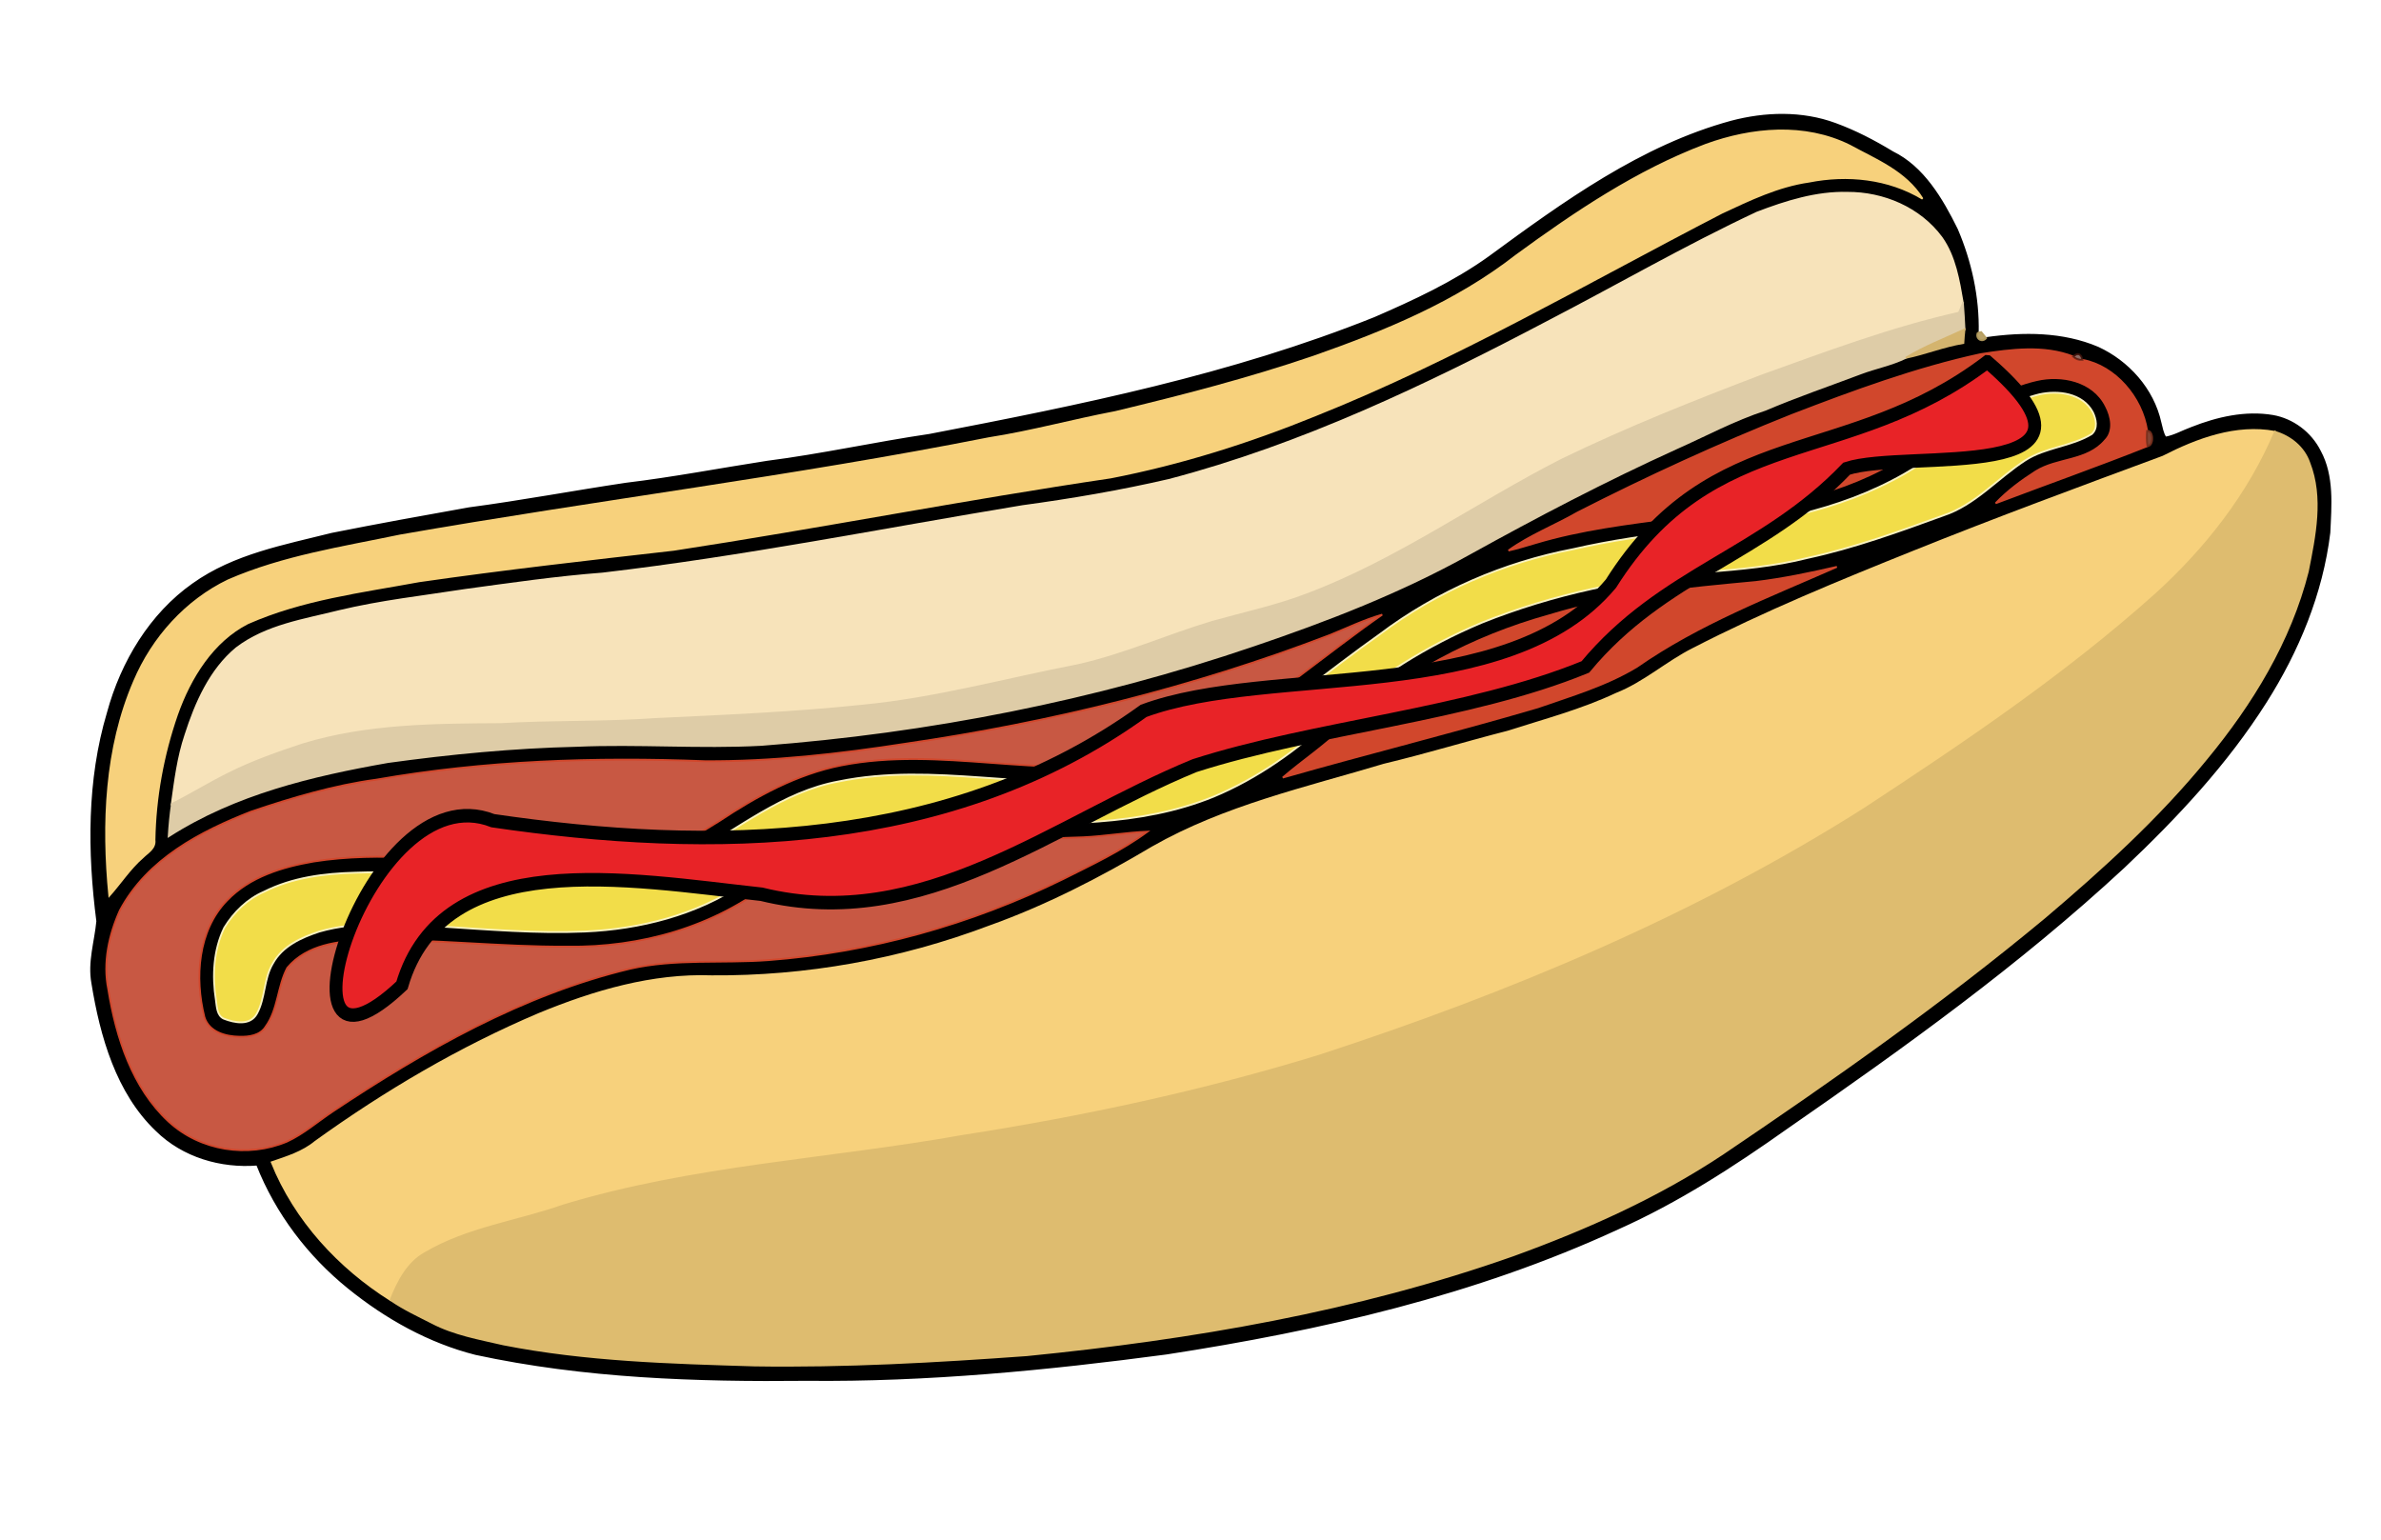
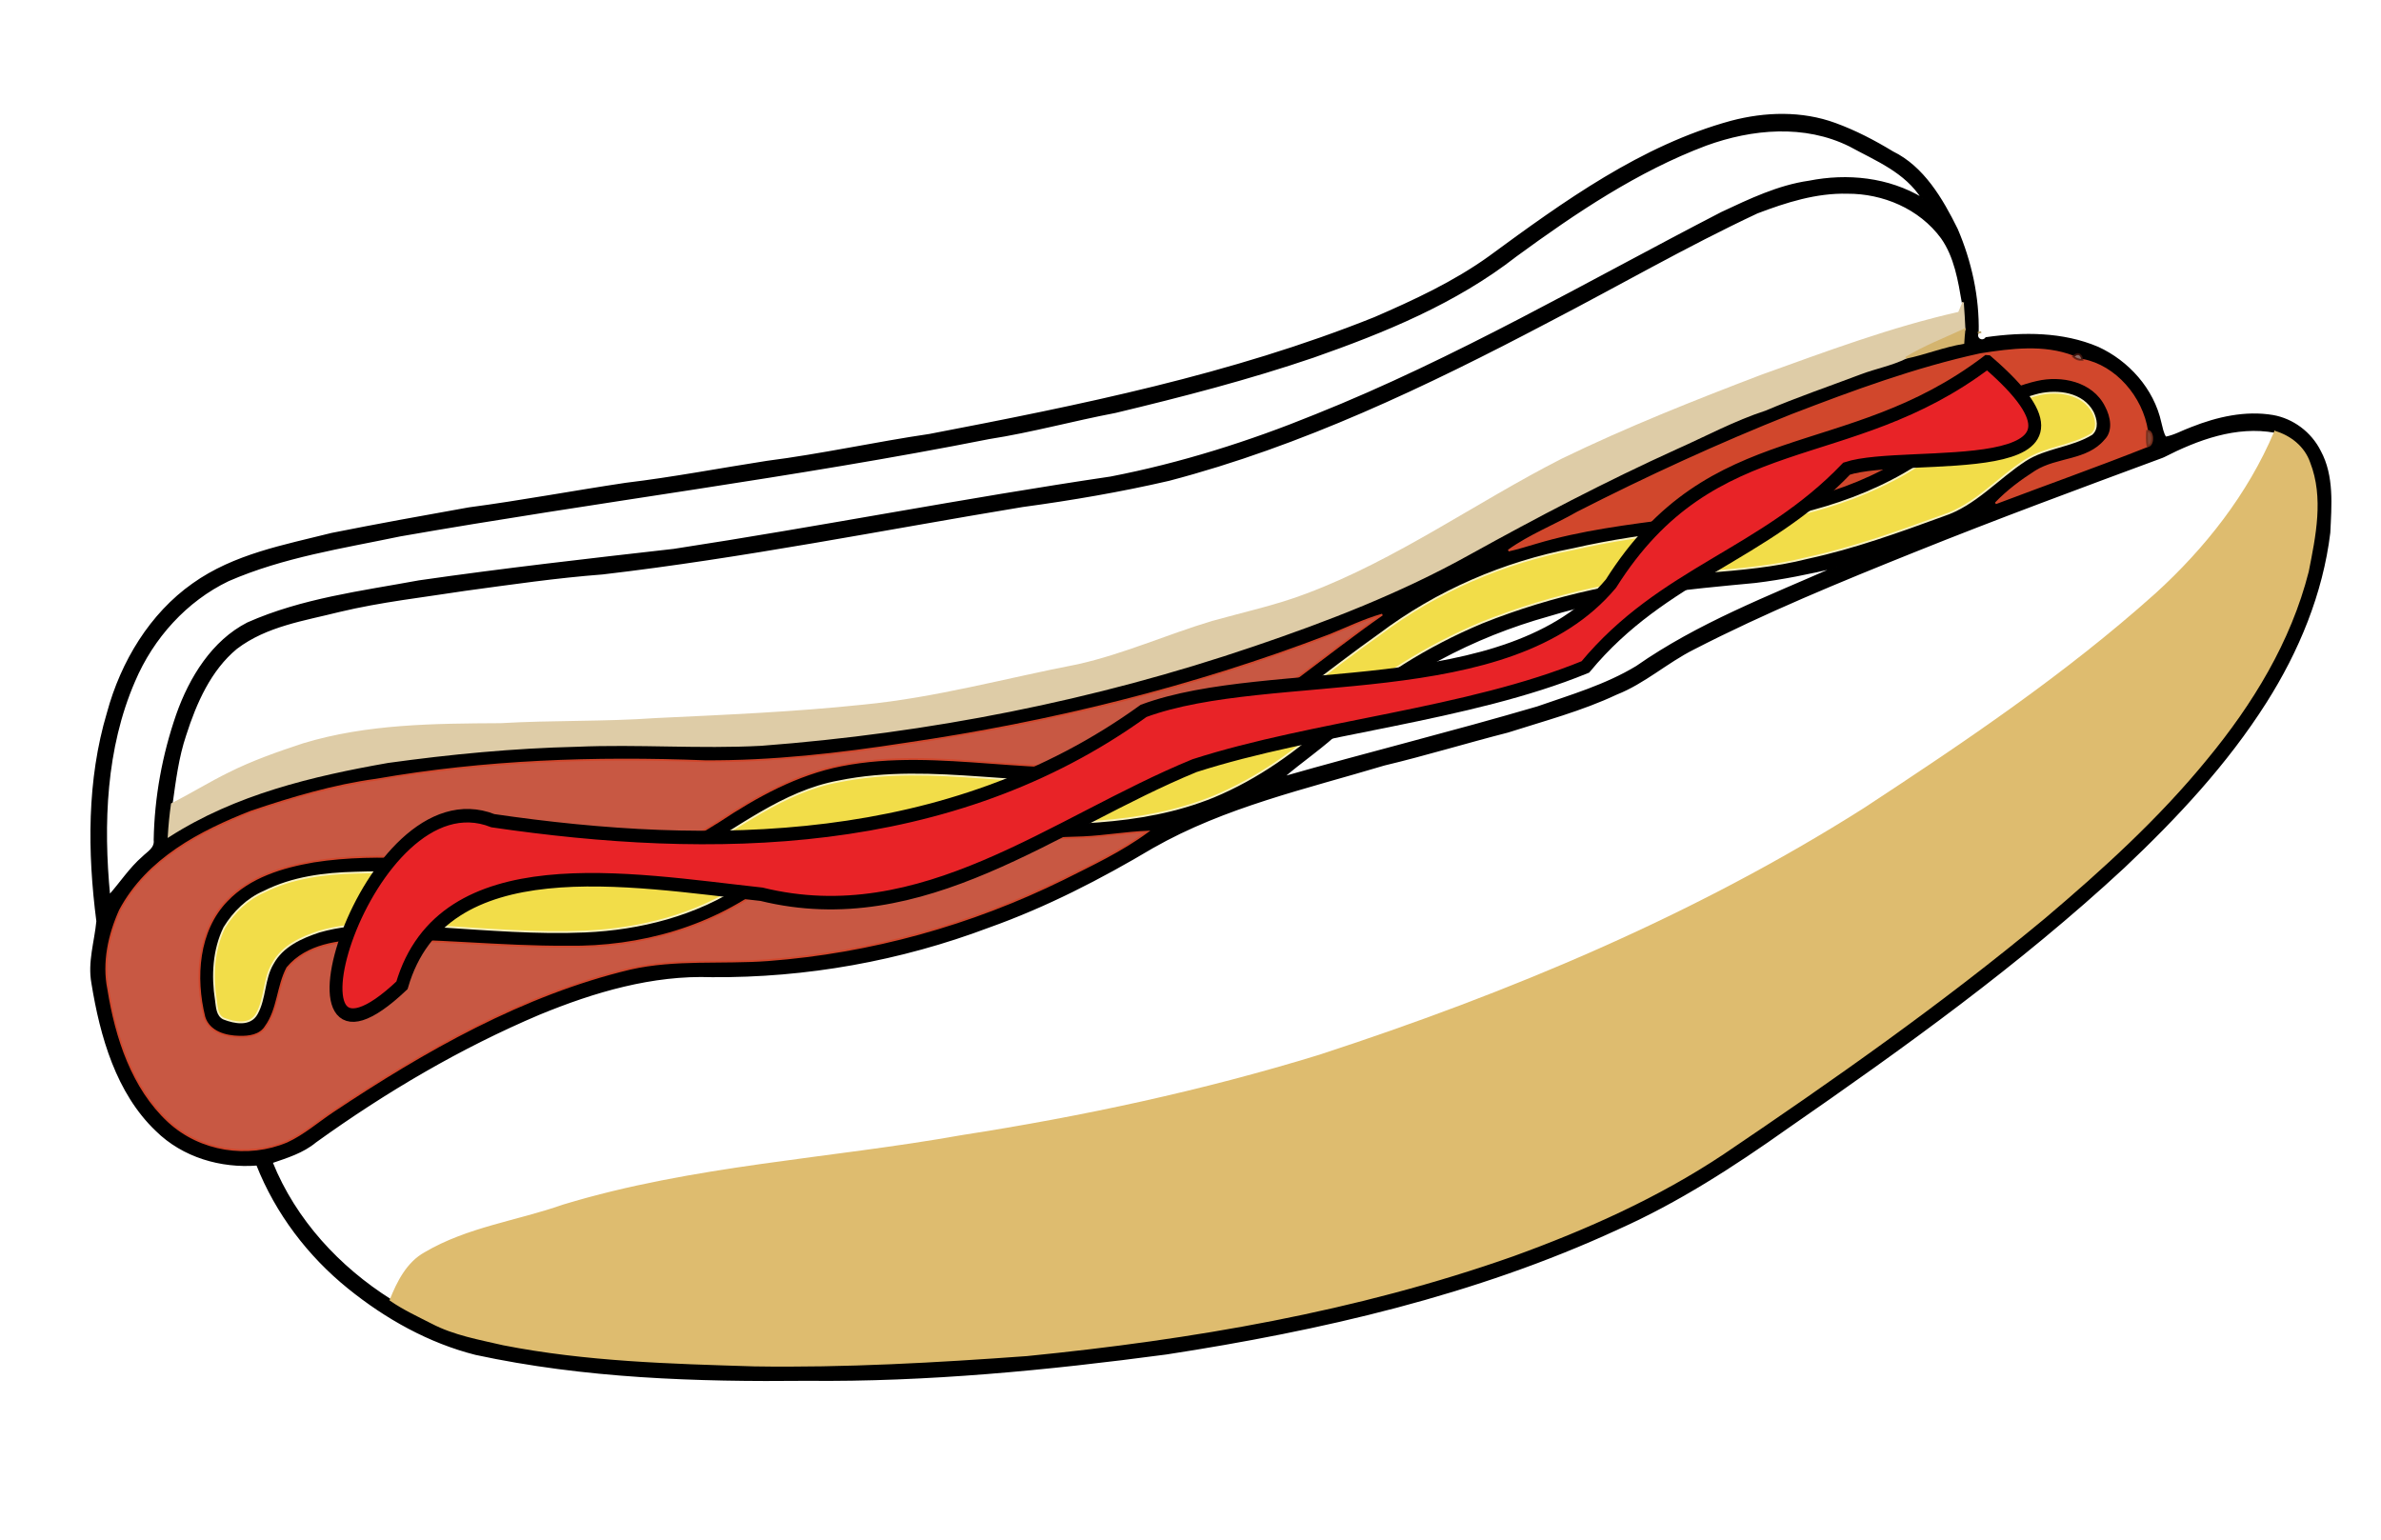
<svg xmlns="http://www.w3.org/2000/svg" version="1.1" viewBox="0 0 1778.3 1150">
  <g transform="translate(-630.43 -120.87)">
    <g transform="matrix(2.193 0 0 2.193 -4270.4 -771.9)">
      <g transform="matrix(1.201 0 0 1.26 -540.46 -168.74)">
        <path d="m2801.7 489.9c9.61-2.42 20.03-2.71 29.48 0.6 5.67 1.97 11.07 4.65 16.27 7.66 8.68 4.04 13.98 12.62 18.23 20.83 3.93 8.73 6.16 18.36 5.93 27.97-0.76 1.59 1.26 2.78 2.37 1.44 10.55-1.43 21.68-1.46 31.7 2.6 8.47 3.71 15.64 11.13 17.74 20.29 0.38 1.34 0.59 2.8 1.42 4.01 2.58-0.45 4.91-1.76 7.4-2.62 7.29-2.75 15.24-4.49 23.05-3.24 5.61 0.94 10.72 4.52 13.36 9.58 3.79 6.66 3.03 14.63 2.67 21.97-2.09 16.45-8.9 32.02-18.03 45.75-11.15 16.77-25.37 31.23-40.28 44.66-29.69 26.25-62.48 48.66-95.49 70.47-15.22 10.29-30.94 19.97-47.88 27.18-40.63 17.89-84.37 27.4-128.12 33.83-33.79 4.29-67.8 7.45-101.9 7.12-31.44 0.32-63.11-0.66-94-7.01-13.15-3.17-25.36-9.65-36.03-17.88-11.27-8.68-20.47-20.12-25.92-33.3-10.23 0.77-20.98-2.15-28.56-9.27-11.18-10.16-15.74-25.39-18.19-39.83-1.08-5.65 0.86-11.15 1.41-16.69-2.53-18.7-2.7-38.16 3-56.33 3.92-13.79 12.13-26.68 24.15-34.76 11.7-7.96 25.9-10.39 39.4-13.63 12.9-2.45 25.86-4.69 38.82-6.89 14.89-1.88 29.67-4.53 44.54-6.65 13.39-1.53 26.67-3.96 40-5.93 15.47-1.88 30.73-5.12 46.16-7.28 42.66-7.82 85.56-16.06 126.2-31.59 11.22-4.64 22.41-9.58 32.47-16.45 21.24-14.86 43.22-30 68.63-36.61m-7.19 6.25c-19.44 6.98-36.97 18.21-53.83 29.96-17.17 12.77-37.36 20.6-57.49 27.34-18.44 5.99-37.27 10.62-56.15 14.94-11.98 2.17-23.78 5.28-35.83 7.07-55.38 10.46-111.4 17.02-166.98 26.3-16.42 3.27-33.19 5.66-48.75 12.12-11.87 5.44-21.39 15.39-26.68 27.29-8.19 18.04-9.03 38.54-7.05 57.98 3.21-3.44 5.88-7.4 9.54-10.42 1.38-1.32 3.6-2.39 3.3-4.66 0.21-11.55 2.43-23 6.37-33.85 3.72-10.07 10.12-19.89 20.04-24.73 15.44-6.52 32.23-8.48 48.61-11.36 24.01-3.3 48.14-5.9 72.25-8.51 41.36-6.03 82.48-13.72 123.87-19.55 19.85-3.67 39.25-9.5 58.06-16.81 39.81-15.16 77.09-35.94 115.22-54.72 7.95-3.55 16.02-7.24 24.74-8.43 10.85-2.05 22.51-0.95 32.19 4.62-4.79-7.35-13.23-10.48-20.65-14.36-12.799-6.05-27.73-4.74-40.78-0.22m14.481 18.34c-20.19 9.01-39.57 19.71-59.38 29.5-34.46 17.29-69.85 33.38-107.38 42.75-13.74 3.03-27.64 5.29-41.58 7.09-39.64 6.25-79.11 13.77-119.02 18.21-13.04 0.95-25.99 2.75-38.94 4.43-11.92 1.77-23.92 3.03-35.68 5.71-9.99 2.4-20.69 3.85-29.22 10.03-7.42 5.85-11.53 14.72-14.47 23.47-2.13 6.02-2.95 12.38-3.87 18.67-0.43 2.89-0.73 5.79-0.91 8.71 18.82-11.52 40.67-16.46 62.19-20.07 17.75-2.34 35.6-3.97 53.51-4.37 17.44-0.72 34.9 0.62 52.34-0.26 47.37-3.42 94.41-12.18 139.6-26.86 20.94-6.76 41.66-14.41 61.13-24.74 19.2-10.14 38.64-19.84 58.58-28.47 8.45-3.57 16.64-7.8 25.44-10.52 8.91-3.62 18.06-6.59 27.11-9.85 4.2-1.51 8.66-2.29 12.73-4.19 5.5-1.08 10.76-3.14 16.32-4 0.07-1.22 0.18-2.43 0.32-3.64-0.13-2.38-0.25-4.76-0.45-7.13-1.11-6.13-2.19-12.57-5.99-17.69-6.26-8.1-16.66-12.18-26.72-12.14-8.841-0.22-17.441 2.37-25.66 5.36m63.379 38.26c-18.34 3.8-36.05 10.03-53.6 16.47-20.63 7.83-40.87 16.69-60.71 26.34-6.46 3.54-13.47 6.09-19.57 10.26 2.63-0.56 5.22-1.34 7.84-2.07 12.8-3.65 26.07-5.16 39.24-6.83 19.98-1.96 40.54-4.02 58.79-13.08 15.23-6.95 27.09-20.46 43.88-24.08 7.02-1.57 16.01 0.1 19.64 6.99 1.59 2.82 2.42 6.82-0.22 9.32-5.06 5.68-13.49 4.69-19.66 8.36-4.07 2.48-7.99 5.24-11.36 8.61 14.34-5.18 28.81-10.06 43.07-15.45 1.87 0.08 1.81-4.34-0.11-4.13-1.47-9.1-9.08-17.5-18.27-19.16-0.42-1.75-1.32-2.05-2.7-0.92-8.38-3.07-17.639-1.9-26.26-0.63m16.65 10.87c-14.62 3.46-25.45 14.55-38.31 21.54-18.7 10.18-40.14 13.77-61.14 15.32-10.98 1.13-21.92 2.63-32.7 4.98-19.66 3.6-38.57 11.34-54.83 23.01-14.54 9.77-28.13 20.98-43.47 29.51-8.72 5.25-18.63 8.39-28.69 9.66-27.05 3.25-54.34-4.66-81.27 0.6-15.81 2.74-28.71 12.94-42.56 20.28-10.9 6.46-24.06 7.1-36.41 6.86-19.34-0.73-38.63-3.14-58-2.48-8.87 0.21-17.92 1.28-25.99 5.16-4.7 1.93-8.57 5.5-11.28 9.73-3.06 5.99-3.45 13-2.37 19.55 0.28 1.78 0.27 4.22 2.29 5.04 2.98 1.09 7.41 1.97 9.33-1.37 2.42-4.16 1.92-9.4 4.5-13.52 2.73-4.8 8.12-7.06 13.15-8.66 11.2-3.08 22.95-1.86 34.4-1.39 13.64 0.82 27.3 1.93 40.99 1.37 15.66-0.66 31.45-4.45 44.8-12.9 5.38-3.33 10.29-7.58 16.36-9.68 15.98-6.83 33.75-6.43 50.8-6.57 22.21 0 45.23 0.87 66.31-7.32 12.44-4.93 23.63-12.54 33.64-21.36 12.48-10.96 26.99-19.49 42.39-25.65 20.38-7.81 42.03-12.04 63.76-13.7 9.61-0.76 19.27-1.53 28.68-3.82 13.14-2.7 25.85-7.1 38.51-11.49 8.94-2.81 15.34-10.02 23.12-14.84 5.8-3.61 13.01-3.72 18.9-7.13 1.83-1.56 1.25-4 0.33-5.88-2.91-5.22-9.94-5.98-15.24-4.85m35.11 16.85c-23.58 8.32-47.17 16.62-70.52 25.57-21.16 8.1-42.3 16.36-62.65 26.34-7.54 3.61-13.97 9.22-21.82 12.16-9.92 4.45-20.49 7.1-30.85 10.26-11.71 2.85-23.29 6.23-35.03 8.9-22.2 6.35-45.19 11.23-65.64 22.33-14.85 8.42-30.26 15.98-46.45 21.47-25.12 9.04-51.85 13.59-78.55 13.4-16.85-0.58-33.36 4.05-48.91 10.15-22.4 9.04-43.59 20.92-63.49 34.57-3.62 2.87-8.1 4.15-12.39 5.56 6.64 15.75 19.15 28.49 33.68 37.23 3.68 2.42 7.73 4.21 11.7 6.14 6.35 3.17 13.42 4.33 20.3 5.85 23.43 4.39 47.35 5.01 71.12 5.7 25.79 0.39 51.58-1 77.31-2.78 46.71-4.42 93.4-11.99 137.97-27 20.67-7.15 40.97-15.77 59.49-27.52 31.19-20.08 62.07-40.76 91.18-63.81 16.32-13.19 32.3-27.01 45.98-43 12.73-14.71 23.61-31.56 28.65-50.52 1.99-9.57 4.28-19.93 0.42-29.35-1.56-4.3-5.46-7.16-9.73-8.37-11.01-1.93-22 1.95-31.77 6.72m-115.58 33.87c-19.67 1.78-39.55 3.45-58.59 9.02-21.41 5.68-41.81 15.82-58.5 30.49-5.3 4.92-11.43 8.78-16.99 13.34 24.03-6.56 48.3-12.27 72.3-18.99 9.53-3.17 19.34-5.89 28.11-10.95 17.51-11.65 37.42-18.91 56.71-27.01-7.62 1.68-15.29 3.21-23.04 4.1m-121.1 14.47c-38.72 14.12-79.08 23.56-119.88 29.23-18.87 2.78-37.89 4.86-56.98 4.74-31.12-1.16-62.43-0.15-93.19 4.99-12.08 1.56-23.86 4.9-35.43 8.62-14.38 5.37-29.47 12.78-37.26 26.71-3.09 6.57-4.85 14.09-3.3 21.32 2.21 13.11 6.86 26.72 17.11 35.75 9.03 7.93 22.5 9.86 33.57 5.41 4.69-2.06 8.66-5.38 12.96-8.12 26.14-16.59 53.94-31.67 84.36-38.6 12.87-2.78 26.08-1.4 39.13-2.32 28.94-2.08 57.44-9.61 83.71-21.93 8.11-3.89 16.45-7.59 23.84-12.79-6.08 0.24-12.09 1.25-18.15 1.52-16.1 0.7-32.22-0.17-48.31 0.6-13.81 0.93-28.31 2.99-39.86 11.23-16.57 12.5-37.56 18.02-58.14 17.73-19.03 0.11-38.02-2.08-57.05-1.75-7.9 0.22-16.86 1.19-22.41 7.48-2.78 4.99-2.59 11.23-6.12 15.87-1.58 2.45-4.79 2.82-7.43 2.75-3.86-0.05-8.61-1.21-9.95-5.32-2.8-10.64-1.86-23.37 6.36-31.47 6.53-6.52 15.76-9.11 24.62-10.58 19.09-2.88 38.37-0.16 57.49 0.85 12.68 0.83 25.81 1.85 38.14-1.96 7-2.03 13.05-6.21 19.33-9.78 10.68-6.77 22.12-12.74 34.66-15.1 28.16-5.29 56.78 3.84 84.96-1.16 7.11-0.89 13.8-3.64 20.09-6.99 17.14-9.28 32.16-21.84 48.35-32.59-5.24 1.43-10.17 3.73-15.22 5.66z" stroke="#000" stroke-width=".5" />
-         <path d="m2794.5 496.15c13.05-4.52 27.98-5.83 40.78 0.22 7.42 3.88 15.86 7.01 20.65 14.36-9.68-5.57-21.34-6.67-32.19-4.62-8.72 1.19-16.79 4.88-24.74 8.43-38.13 18.78-75.41 39.56-115.22 54.72-18.81 7.31-38.21 13.14-58.06 16.81-41.39 5.83-82.51 13.52-123.87 19.55-24.11 2.61-48.24 5.21-72.25 8.51-16.38 2.88-33.17 4.84-48.61 11.36-9.92 4.84-16.32 14.66-20.04 24.73-3.94 10.85-6.16 22.3-6.37 33.85 0.3 2.27-1.92 3.34-3.3 4.66-3.66 3.02-6.33 6.98-9.54 10.42-1.98-19.44-1.14-39.94 7.05-57.98 5.29-11.9 14.81-21.85 26.68-27.29 15.56-6.46 32.33-8.85 48.75-12.12 55.58-9.28 111.6-15.84 166.98-26.3 12.05-1.79 23.85-4.9 35.83-7.07 18.88-4.32 37.71-8.95 56.15-14.94 20.13-6.74 40.32-14.57 57.49-27.34 16.86-11.75 34.39-22.98 53.83-29.96z" fill="#f7d17c" stroke="#f7d17c" stroke-width=".5" />
-         <path d="m2809 514.49c8.22-2.99 16.82-5.58 25.66-5.36 10.06-0.04 20.46 4.04 26.72 12.14 3.8 5.12 4.88 11.56 5.99 17.69-0.29 0.65-0.86 1.94-1.15 2.59-19.12 4.09-37.56 10.7-56.02 17.02-19.05 6.92-38.02 14.11-56.43 22.61-24.35 11.81-46.9 27.36-72.51 36.51-8.68 3.16-17.74 5-26.64 7.38-12.82 3.65-25.16 8.96-38.23 11.74-20.28 3.73-40.31 9.03-60.89 10.92-19.56 1.97-39.22 2.74-58.85 3.63-14.64 0.99-29.33 0.56-43.97 1.38-18.74 0.1-37.78 0.18-55.93 5.43-7.17 2.26-14.34 4.64-21.13 7.89-5.49 2.57-10.7 5.67-16.16 8.29 0.92-6.29 1.74-12.65 3.87-18.67 2.94-8.75 7.05-17.62 14.47-23.47 8.53-6.18 19.23-7.63 29.22-10.03 11.76-2.68 23.76-3.94 35.68-5.71 12.95-1.68 25.9-3.48 38.94-4.43 39.91-4.44 79.38-11.96 119.02-18.21 13.94-1.8 27.84-4.06 41.58-7.09 37.53-9.37 72.92-25.46 107.38-42.75 19.809-9.79 39.189-20.49 59.38-29.5z" fill="#f7e3ba" stroke="#f7e3ba" stroke-width=".5" />
        <path d="m2867.4 538.96c0.2 2.37 0.32 4.75 0.45 7.13-5.59 2.47-11.35 4.56-16.64 7.64-4.07 1.9-8.53 2.68-12.73 4.19-9.05 3.26-18.2 6.23-27.11 9.85-8.8 2.72-16.99 6.95-25.44 10.52-19.94 8.63-39.38 18.33-58.58 28.47-19.47 10.33-40.19 17.98-61.13 24.74-45.19 14.68-92.23 23.44-139.6 26.86-17.44 0.88-34.9-0.46-52.34 0.26-17.91 0.4-35.76 2.03-53.51 4.37-21.52 3.61-43.37 8.55-62.19 20.07 0.18-2.92 0.48-5.82 0.91-8.71 5.46-2.62 10.67-5.72 16.16-8.29 6.79-3.25 13.96-5.63 21.13-7.89 18.15-5.25 37.19-5.33 55.93-5.43 14.64-0.82 29.33-0.39 43.97-1.38 19.63-0.89 39.29-1.66 58.85-3.63 20.58-1.89 40.61-7.19 60.89-10.92 13.07-2.78 25.41-8.09 38.23-11.74 8.9-2.38 17.96-4.22 26.64-7.38 25.61-9.15 48.16-24.7 72.51-36.51 18.41-8.5 37.38-15.69 56.43-22.61 18.46-6.32 36.9-12.93 56.02-17.02 0.29-0.65 0.86-1.94 1.15-2.59z" fill="#decca7" stroke="#decca7" stroke-width=".5" />
        <path d="m2851.2 553.73c5.29-3.08 11.05-5.17 16.64-7.64-0.14 1.21-0.25 2.42-0.32 3.64-5.56 0.86-10.82 2.92-16.32 4z" fill="#d4b46e" stroke="#d4b46e" stroke-width=".5" />
-         <path d="m2871.6 546.96 0.98-0.18c0.35 0.41 1.04 1.21 1.39 1.62-1.11 1.34-3.13 0.15-2.37-1.44z" fill="#b69d5e" opacity=".93" stroke="#b69d5e" stroke-width=".5" />
+         <path d="m2871.6 546.96 0.98-0.18z" fill="#b69d5e" opacity=".93" stroke="#b69d5e" stroke-width=".5" />
        <path d="m2872.4 552.75c8.62-1.27 17.88-2.44 26.26 0.63 0.73 0.68 1.63 0.99 2.7 0.92 9.19 1.66 16.8 10.06 18.27 19.16-0.09 1.37-0.13 2.75 0.11 4.13-14.26 5.39-28.73 10.27-43.07 15.45 3.37-3.37 7.29-6.13 11.36-8.61 6.17-3.67 14.6-2.68 19.66-8.36 2.64-2.5 1.81-6.5 0.22-9.32-3.63-6.89-12.62-8.56-19.64-6.99-16.79 3.62-28.65 17.13-43.88 24.08-18.25 9.06-38.81 11.12-58.79 13.08-13.17 1.67-26.44 3.18-39.24 6.83-2.62 0.73-5.21 1.51-7.84 2.07 6.1-4.17 13.11-6.72 19.57-10.26 19.84-9.65 40.08-18.51 60.71-26.34 17.55-6.44 35.26-12.67 53.6-16.47z" fill="#d1472c" stroke="#d1472c" stroke-width=".5" />
        <path d="m2898.6 553.38c1.38-1.13 2.28-0.83 2.7 0.92-1.07 0.07-1.97-0.24-2.7-0.92z" fill="#4e1a10" opacity=".65" stroke="#4e1a10" stroke-width=".5" />
        <path d="m2889 563.62c5.3-1.13 12.33-0.37 15.24 4.85 0.92 1.88 1.5 4.32-0.33 5.88-5.89 3.41-13.1 3.52-18.9 7.13-7.78 4.82-14.18 12.03-23.12 14.84-12.66 4.39-25.37 8.79-38.51 11.49-9.41 2.29-19.07 3.06-28.68 3.82-21.73 1.66-43.38 5.89-63.76 13.7-15.4 6.16-29.91 14.69-42.39 25.65-10.01 8.82-21.2 16.43-33.64 21.36-21.08 8.19-44.1 7.32-66.31 7.32-17.05 0.14-34.82-0.26-50.8 6.57-6.07 2.1-10.98 6.35-16.36 9.68-13.35 8.45-29.14 12.24-44.8 12.9-13.69 0.56-27.35-0.55-40.99-1.37-11.45-0.47-23.2-1.69-34.4 1.39-5.03 1.6-10.42 3.86-13.15 8.66-2.58 4.12-2.08 9.36-4.5 13.52-1.92 3.34-6.35 2.46-9.33 1.37-2.02-0.82-2.01-3.26-2.29-5.04-1.08-6.55-0.69-13.56 2.37-19.55 2.71-4.23 6.58-7.8 11.28-9.73 8.07-3.88 17.12-4.95 25.99-5.16 19.37-0.66 38.66 1.75 58 2.48 12.35 0.24 25.51-0.4 36.41-6.86 13.85-7.34 26.75-17.54 42.56-20.28 26.93-5.26 54.22 2.65 81.27-0.6 10.06-1.27 19.97-4.41 28.69-9.66 15.34-8.53 28.93-19.74 43.47-29.51 16.26-11.67 35.17-19.41 54.83-23.01 10.78-2.35 21.72-3.85 32.7-4.98 21-1.55 42.44-5.14 61.14-15.32 12.86-6.99 23.69-18.08 38.31-21.54z" fill="#f2dd49" stroke="#f9f2c0" stroke-width=".5" />
        <path d="m2919.6 573.46c1.92-0.21 1.98 4.21 0.11 4.13-0.24-1.38-0.2-2.76-0.11-4.13z" fill="#78301d" opacity=".9" stroke="#78301d" stroke-width=".5" />
-         <path d="m2924.1 580.47c9.77-4.77 20.76-8.65 31.77-6.72-7.56 17.04-19.74 31.68-33.74 43.83-25.71 21.95-54.24 40.25-82.85 58.14-48.15 29.06-100.77 49.96-154.34 66.63-33.19 9.72-67.16 16.65-101.35 21.72-37.68 6.41-76.26 8.12-113.13 18.79-13.03 4.37-27.09 6.05-39.2 12.86-4.98 2.62-7.7 7.72-9.78 12.69-14.53-8.74-27.04-21.48-33.68-37.23 4.29-1.41 8.77-2.69 12.39-5.56 19.9-13.65 41.09-25.53 63.49-34.57 15.55-6.1 32.06-10.73 48.91-10.15 26.7 0.19 53.43-4.36 78.55-13.4 16.19-5.49 31.6-13.05 46.45-21.47 20.45-11.1 43.44-15.98 65.64-22.33 11.74-2.67 23.32-6.05 35.03-8.9 10.36-3.16 20.93-5.81 30.85-10.26 7.85-2.94 14.28-8.55 21.82-12.16 20.35-9.98 41.49-18.24 62.65-26.34 23.35-8.95 46.94-17.25 70.52-25.57z" fill="#f7d17c" stroke="#f7d17c" stroke-width=".5" />
        <path d="m2955.9 573.75c4.27 1.21 8.17 4.07 9.73 8.37 3.86 9.42 1.57 19.78-0.42 29.35-5.04 18.96-15.92 35.81-28.65 50.52-13.68 15.99-29.66 29.81-45.98 43-29.11 23.05-59.99 43.73-91.18 63.81-18.52 11.75-38.82 20.37-59.49 27.52-44.57 15.01-91.26 22.58-137.97 27-25.73 1.78-51.52 3.17-77.31 2.78-23.77-0.69-47.69-1.31-71.12-5.7-6.88-1.52-13.95-2.68-20.3-5.85-3.97-1.93-8.02-3.72-11.7-6.14 2.08-4.97 4.8-10.07 9.78-12.69 12.11-6.81 26.17-8.49 39.2-12.86 36.87-10.67 75.45-12.38 113.13-18.79 34.19-5.07 68.16-12 101.35-21.72 53.57-16.67 106.19-37.57 154.34-66.63 28.61-17.89 57.14-36.19 82.85-58.14 14-12.15 26.18-26.79 33.74-43.83z" fill="#debc6f" stroke="#debc6f" stroke-width=".5" />
-         <path d="m2808.6 614.34c7.75-0.89 15.42-2.42 23.04-4.1-19.29 8.1-39.2 15.36-56.71 27.01-8.77 5.06-18.58 7.78-28.11 10.95-24 6.72-48.27 12.43-72.3 18.99 5.56-4.56 11.69-8.42 16.99-13.34 16.69-14.67 37.09-24.81 58.5-30.49 19.04-5.57 38.92-7.24 58.59-9.02z" fill="#d1472c" stroke="#d1472c" stroke-width=".5" />
        <path d="m2687.5 628.81c5.05-1.93 9.98-4.23 15.22-5.66-16.19 10.75-31.21 23.31-48.35 32.59-6.29 3.35-12.98 6.1-20.09 6.99-28.18 5-56.8-4.13-84.96 1.16-12.54 2.36-23.98 8.33-34.66 15.1-6.28 3.57-12.33 7.75-19.33 9.78-12.33 3.81-25.46 2.79-38.14 1.96-19.12-1.01-38.4-3.73-57.49-0.85-8.86 1.47-18.09 4.06-24.62 10.58-8.22 8.1-9.16 20.83-6.36 31.47 1.34 4.11 6.09 5.27 9.95 5.32 2.64 0.07 5.85-0.3 7.43-2.75 3.53-4.64 3.34-10.88 6.12-15.87 5.55-6.29 14.51-7.26 22.41-7.48 19.03-0.33 38.02 1.86 57.05 1.75 20.58 0.29 41.57-5.23 58.14-17.73 11.55-8.24 26.05-10.3 39.86-11.23 16.09-0.77 32.21 0.1 48.31-0.6 6.06-0.27 12.07-1.28 18.15-1.52-7.39 5.2-15.73 8.9-23.84 12.79-26.27 12.32-54.77 19.85-83.71 21.93-13.05 0.92-26.26-0.46-39.13 2.32-30.42 6.93-58.22 22.01-84.36 38.6-4.3 2.74-8.27 6.06-12.96 8.12-11.07 4.45-24.54 2.52-33.57-5.41-10.25-9.03-14.9-22.64-17.11-35.75-1.55-7.23 0.21-14.75 3.3-21.32 7.79-13.93 22.88-21.34 37.26-26.71 11.57-3.72 23.35-7.06 35.43-8.62 30.76-5.14 62.07-6.15 93.19-4.99 19.09 0.12 38.11-1.96 56.98-4.74 40.8-5.67 81.161-15.11 119.88-29.23z" fill="#c85843" stroke="#d1472c" stroke-width=".5" />
        <path d="m2874.3 554.84c-39.893 28.844-77.766 16.15-106.72 59.926-29.205 33.281-96.466 21.677-132.52 34.396-54.912 37.807-122.83 38.298-184.53 29.689-35.827-13.528-64.979 79.846-25.789 44.506 11.632-37.822 64.162-28.55 101.96-24.626 45.788 10.725 82.806-19.126 122.8-34.763 34.154-10.46 77.421-13.633 110.82-26.678 22.083-25.406 50.538-30.127 74.1-53.605 17.014-5.366 80.762 4.713 39.893-28.844z" fill="#e82327" fill-rule="evenodd" stroke="#000" stroke-width="3.648" />
      </g>
    </g>
  </g>
</svg>